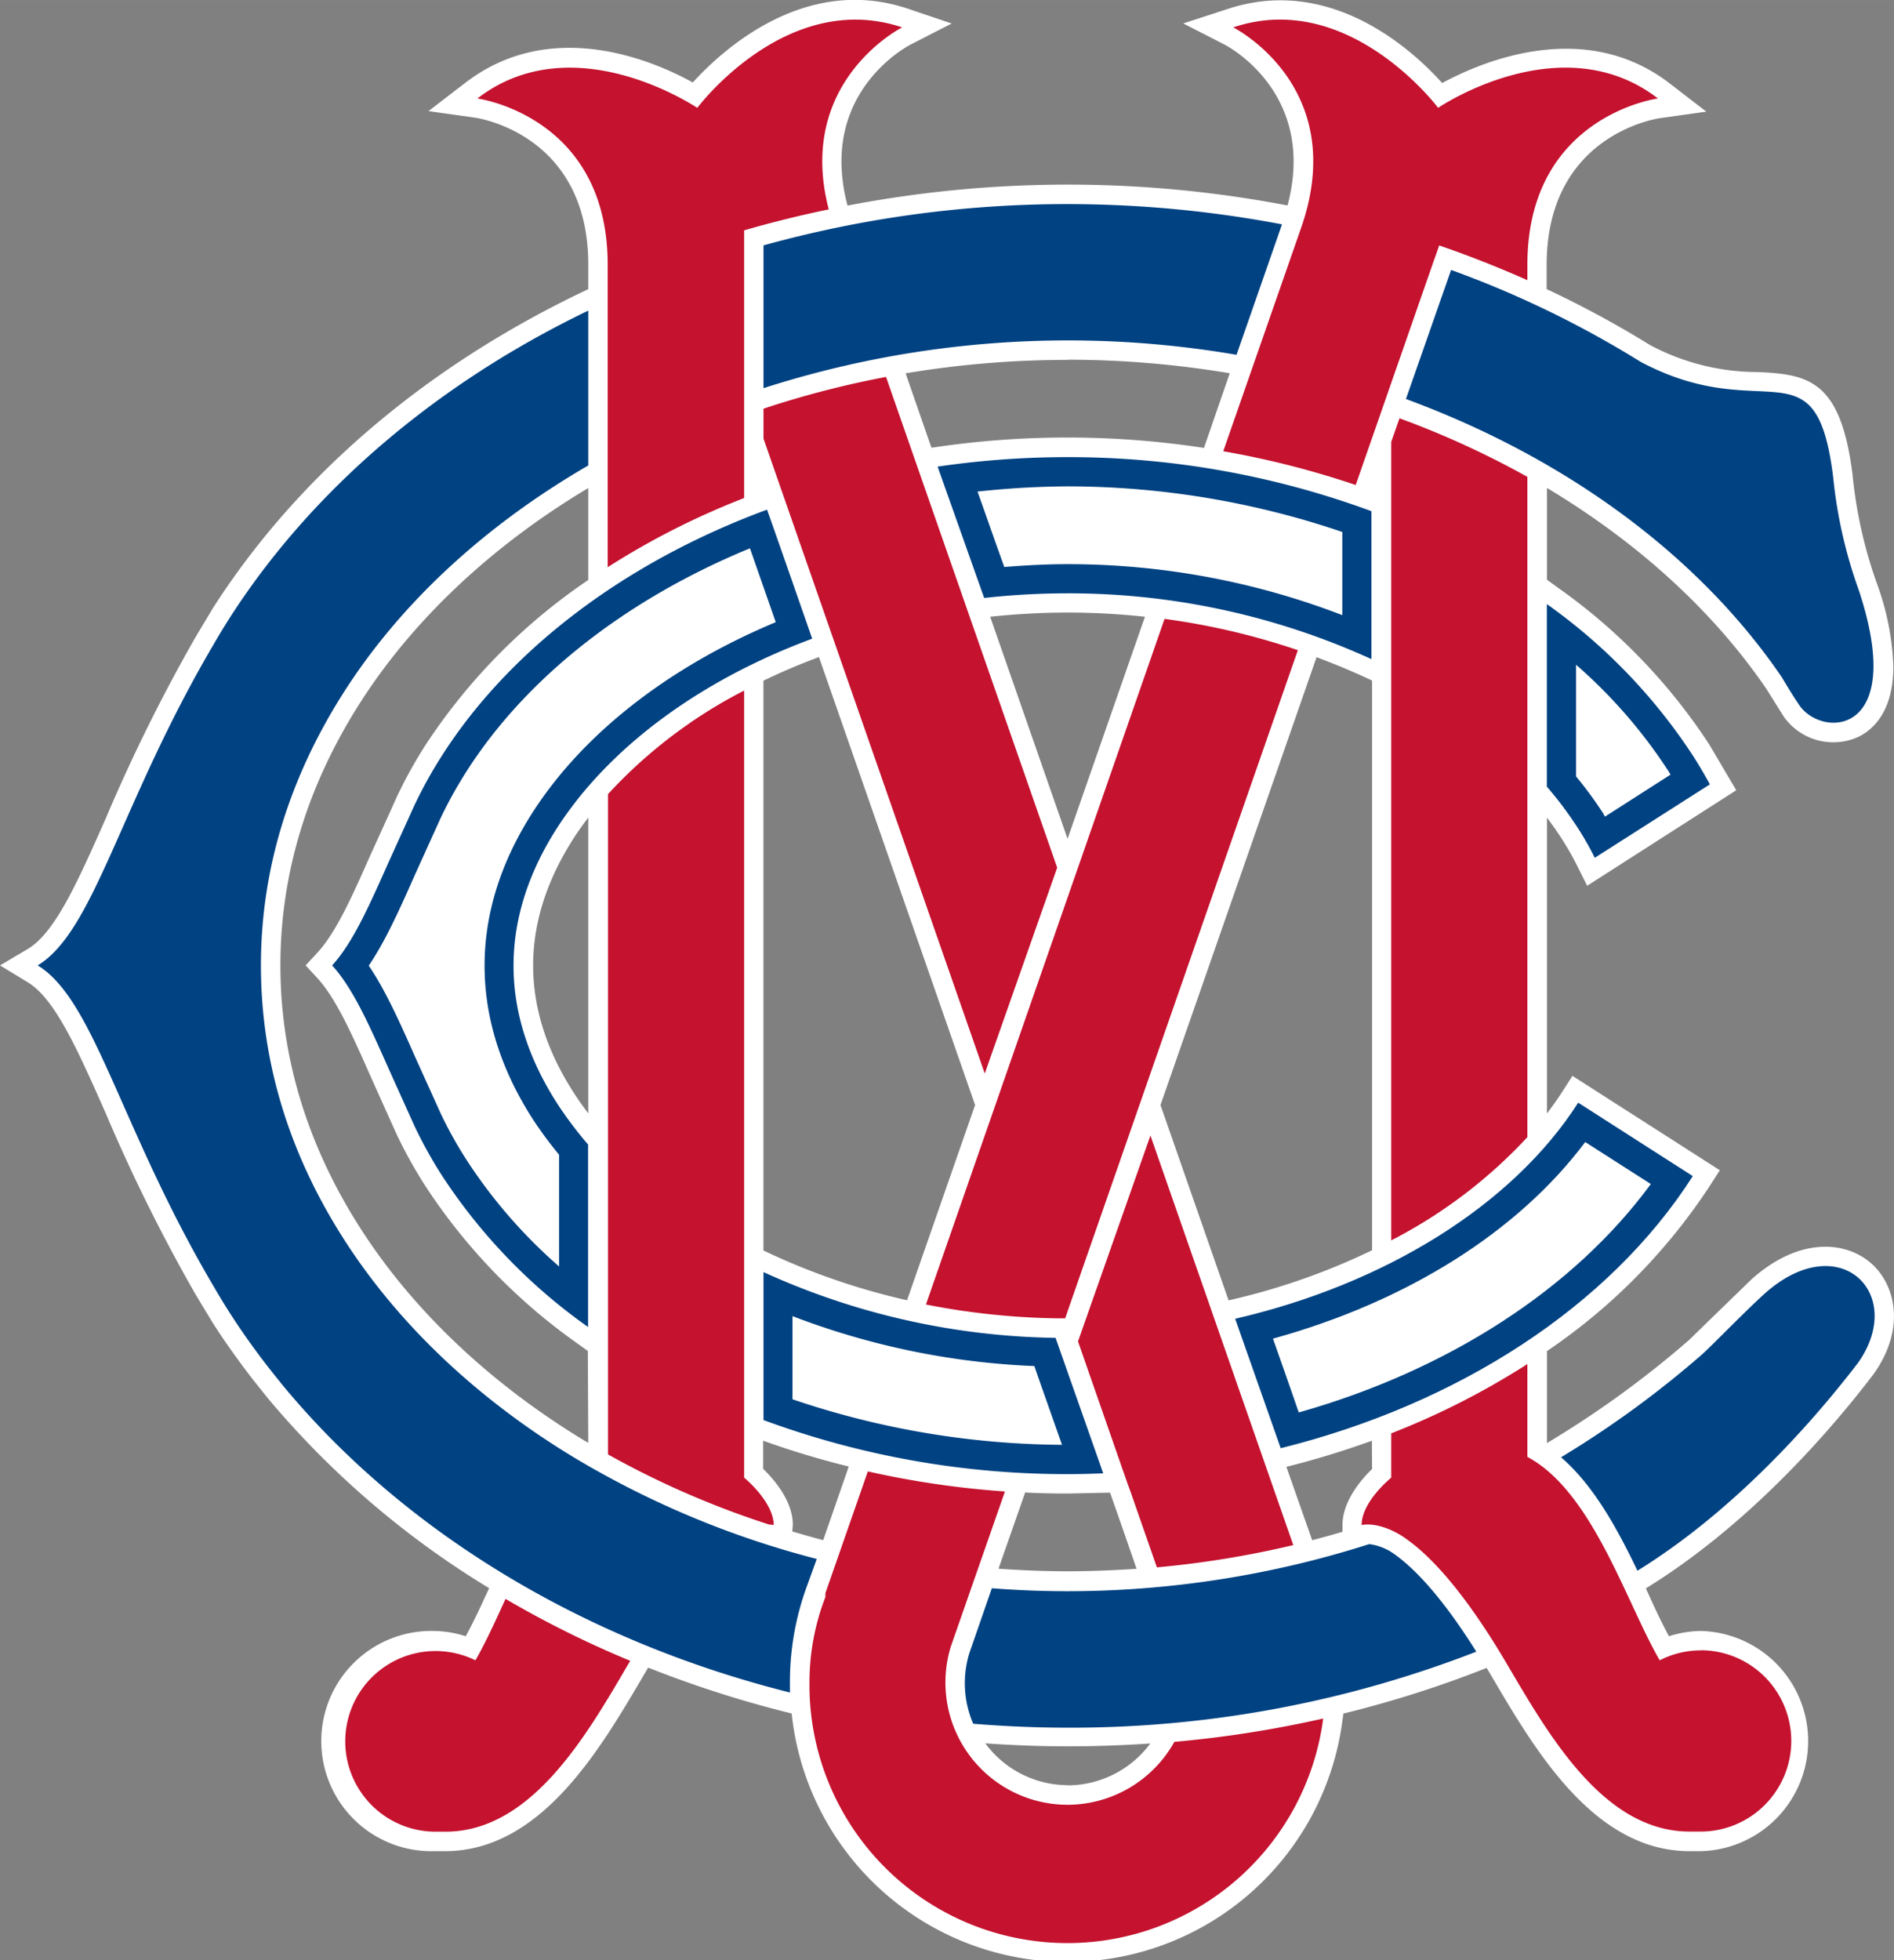
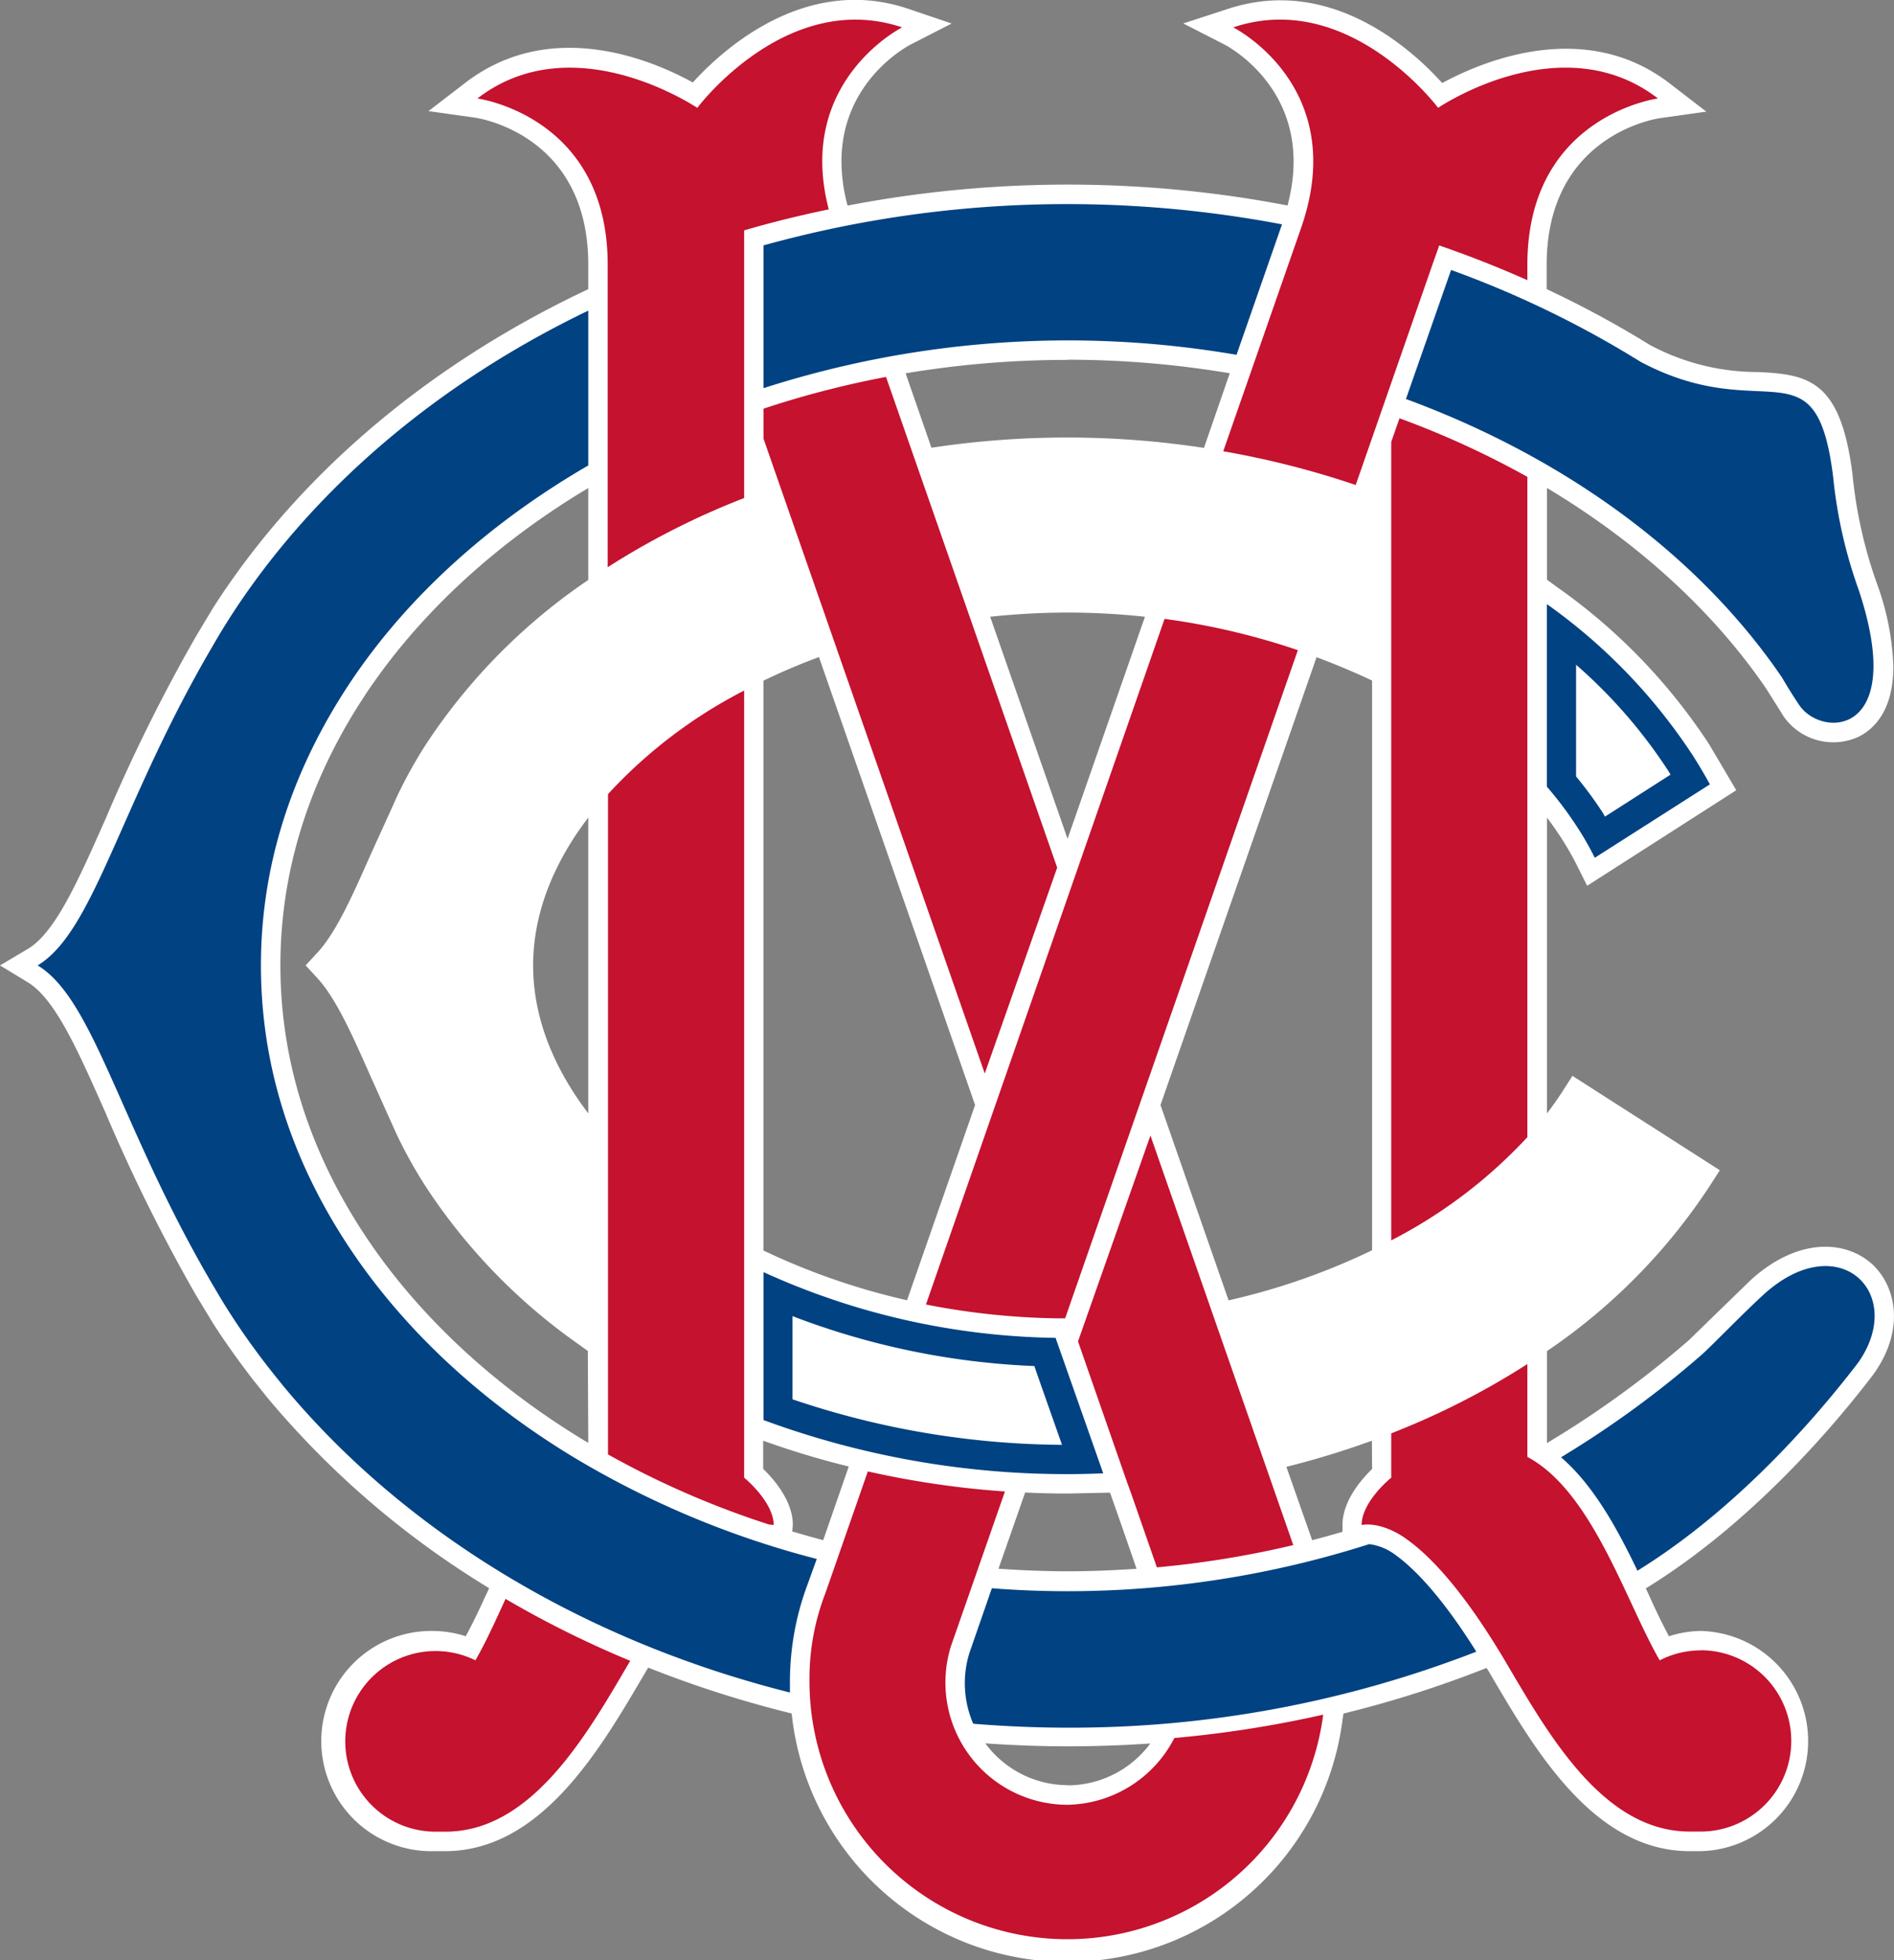
<svg xmlns="http://www.w3.org/2000/svg" width="103.61mm" height="107.19mm" viewBox="0 0 293.69 303.83">
  <rect x="0" y="0" width="293.69" height="303.83" fill="#808080" stroke="none" />
  <defs>
    <style>
      .a {
        fill: #fff;
      }

      .b {
        fill: #c4122f;
      }

      .c {
        fill: #004282;
      }
    </style>
  </defs>
  <title>Melbourne Cricket Club logo</title>
  <g>
    <path class="a" d="M532.14,346.71l0,0h0Zm18.65-2.51c-4-3.53-11.26-4.12-18.61,2.48h0l-6.42,6.23-3.21,3.13a154.18,154.18,0,0,1-21.42,15.61l-.64.39V357.78a91.39,91.39,0,0,0,25.17-25.49l1.63-2.54-22.85-14.63-1.63,2.54c-.72,1.11-1.5,2.21-2.32,3.29V275.09c.82,1.1,1.6,2.21,2.32,3.33a44.36,44.36,0,0,1,2.41,4.24l1.5,3,23.12-14.81-4.18-7.08a89.91,89.91,0,0,0-23.41-24.27l-1.76-1.28V224c14,8.38,25.72,19,34,31.11l2.73,4.35a9.4,9.4,0,0,0,11.55,3.12c2.36-1.16,5.43-4,5.43-10.92A41.25,41.25,0,0,0,551.72,239a70.48,70.48,0,0,1-3.85-17.06c-1.82-14.59-6.77-15.55-14.68-15.91a35.46,35.46,0,0,1-16.75-4.2,158,158,0,0,0-16-8.65v-3.61c-.07-20.2,16.91-22.8,17.64-22.9l7.12-1-5.69-4.38c-13.29-10.22-29.31-3.29-35.27-.05-4.49-5-17.27-16.85-33.39-11.44L444.09,152l6.39,3.27c.61.32,14.38,7.62,9.78,24.94l-.34-.06a181,181,0,0,0-67.88.08l-.06-.2a26.62,26.62,0,0,1-.89-6.64c0-12.45,10.22-17.86,10.73-18.12l6.36-3.26-6.77-2.29c-16-5.38-28.85,6.45-33.37,11.43-5.89-3.25-21.82-10.29-35.29.06l-5.7,4.38,7.14,1c.72.1,17.71,2.7,17.64,22.92v3.67l-1.31.63c-24.24,11.67-43.91,28.54-56.88,48.79l0,0,0,0L291,247A264.84,264.84,0,0,0,277,275.24c-4.37,9.85-7.82,17.64-12.06,20.2L260.61,298l4.28,2.6c4.24,2.56,7.69,10.34,12.06,20.19A263.63,263.63,0,0,0,291,349.11l2.61,4.31c1.88,2.94,4,5.9,6.24,8.8l2.27,2.84a138.2,138.2,0,0,0,34.34,29.47l-.18.39-.45.95c-1,2.22-2,4.25-3,6.11a16.69,16.69,0,0,0-4.92-.82,17.07,17.07,0,1,0,0,34.13h1.5c14.88.13,24.06-15.46,30.76-26.84l.68-1.15.27-.46a170,170,0,0,0,21.25,6.86l1,.25a43,43,0,0,0,85.39,1.18l.17-1.17a170.22,170.22,0,0,0,21.69-6.87l.51-.2c.18.3.36.58.54.89l.39.67c6.71,11.38,15.88,27,30.79,26.84h1.48a17.07,17.07,0,0,0,0-34.13,16.75,16.75,0,0,0-4.93.82c-1-1.88-2-3.93-3-6.16l-.58-1.26.29-.18c16.15-10,28.88-24.95,35-33l.07-.1C556.19,354.21,554.48,347.47,550.79,344.2ZM351.83,372l-.64-.37c-14.57-8.83-26.57-20.2-34.7-32.89-8.23-12.85-12.4-26.56-12.4-40.75s4.17-27.9,12.4-40.76,20.45-24.33,35.34-33.22v14.25a91.41,91.41,0,0,0-25.18,25.49,72.14,72.14,0,0,0-4.58,8.28c0,.05-3.95,8.71-3.95,8.71-2.87,6.48-5.34,12.05-8.24,15.23L308,298l1.85,2c2.9,3.18,5.37,8.75,8.23,15.21l4,8.9a72.47,72.47,0,0,0,4.5,8.1,90.22,90.22,0,0,0,23.41,24.28l1.77,1.27Zm0-51.06c-.84-1.11-1.62-2.22-2.33-3.32-4.12-6.44-6.22-13-6.22-19.61s2.1-13.18,6.22-19.62c.72-1.13,1.51-2.22,2.33-3.31Zm74.32-116.82a152.53,152.53,0,0,1,25.15,2.1l-4,11.57a140.47,140.47,0,0,0-41.68-.11l-.58.08-4-11.53A151.75,151.75,0,0,1,426.15,204.15Zm0,74.26-12-34.42a114.32,114.32,0,0,1,11.94-.65,112.61,112.61,0,0,1,12.06.65Zm10.7,113.14c-3.56.24-7.12.39-10.71.39-3.44,0-7-.14-10.7-.4l3.85-11,.28-.81c2.19.11,4.39.16,6.58.16l6.58-.14c.17.44.36,1,.36,1S436,389,436.85,391.55Zm-48.59-4.44-.24-.06c-1.53-.4-3-.83-4.56-1.28l.09-1c0-3.74-2.92-7.08-4.6-8.7,0-.94,0-2.18,0-3.88v-.49a132.33,132.33,0,0,0,13.27,4Zm13-37.18a105.67,105.67,0,0,1-21-7.12l-1.27-.59V253.87c2.76-1.33,5.63-2.56,8.61-3.66l24.21,69.43Zm24.93,75.16a15.9,15.9,0,0,1-12.79-6.48c4.31.3,8.6.46,12.78.46s8.56-.15,12.8-.44A16,16,0,0,1,426.15,425.09Zm47.18-49c-1.69,1.62-4.59,5-4.59,8.68v1.05c-1.56.46-3.13.9-4.7,1.3l-4-11.37a133.42,133.42,0,0,0,13.26-4.05Zm0-33.91a103.89,103.89,0,0,1-21.87,7.68l-.38.09-10.56-30.28c10.37-29.72,24-68.82,24.2-69.41,2.47.92,4.91,1.93,7.28,3l1.33.62Z" transform="translate(-260.61 -148.37)" />
    <g>
      <path class="b" d="M379,211.71v4.64l34.31,98.41,11.23-31.91L398,206.79A146.88,146.88,0,0,0,379,211.71Z" transform="translate(-260.61 -148.37)" />
      <path class="b" d="M440,391.3a150.39,150.39,0,0,0,21.15-3.45L439,324.37l-11.23,31.91,7.61,21.84.56,1.53h0Z" transform="translate(-260.61 -148.37)" />
      <path class="b" d="M497.45,222.28a138.05,138.05,0,0,0-19.83-9.08l-1.28,3.66V340.62a76.37,76.37,0,0,0,21.11-16Z" transform="translate(-260.61 -148.37)" />
      <path class="b" d="M376,377.4h0v-122a75.56,75.56,0,0,0-21.11,16.05v53.2h0V373.8a138.08,138.08,0,0,0,25,10.87,5.19,5.19,0,0,1,.7.07C380.54,381.09,376,377.4,376,377.4Z" transform="translate(-260.61 -148.37)" />
      <path class="b" d="M524.34,404.17a13.9,13.9,0,0,0-6.37,1.54c-5.2-8.95-10.43-26.16-20.52-31.53V359.79a119.83,119.83,0,0,1-21.11,10.74v6.87s-4.59,3.69-4.59,7.34c2.16-.4,5,.72,7,2.21,3.84,2.73,9.05,8.33,15.51,19.3,6.6,11.2,15.12,26.15,28.55,26h1.51a14.05,14.05,0,0,0,0-28.1Z" transform="translate(-260.61 -148.37)" />
-       <path class="b" d="M426.15,428.1a18.95,18.95,0,0,1-18.09-24.56l8.38-24a141.31,141.31,0,0,1-21.26-3.11l-6.58,18.87v.6a36.65,36.65,0,0,0-2.47,13.28,40,40,0,0,0,79.66,5.55,174.93,174.93,0,0,1-23.08,3.62A19,19,0,0,1,426.15,428.1Z" transform="translate(-260.61 -148.37)" />
+       <path class="b" d="M426.15,428.1a18.95,18.95,0,0,1-18.09-24.56l8.38-24a141.31,141.31,0,0,1-21.26-3.11l-6.58,18.87a36.65,36.65,0,0,0-2.47,13.28,40,40,0,0,0,79.66,5.55,174.93,174.93,0,0,1-23.08,3.62A19,19,0,0,1,426.15,428.1Z" transform="translate(-260.61 -148.37)" />
      <path class="b" d="M334.33,405.71A14,14,0,1,0,328,432.27h1.5c13.43.13,22-14.82,28.55-26l.29-.48A157.72,157.72,0,0,1,339,396.19C337.38,399.74,335.85,403.08,334.33,405.71Z" transform="translate(-260.61 -148.37)" />
      <path class="b" d="M354.84,189.55v46.73A119.42,119.42,0,0,1,376,225.56V212.72h0v-3.19h0V184.07q6.44-1.87,13.12-3.25c-5.19-19.88,11.38-28.21,11.38-28.21-17.92-6-31.74,12.43-31.76,12.47s-19.1-13-34.1-1.45C334.59,163.63,354.93,166.3,354.84,189.55Z" transform="translate(-260.61 -148.37)" />
      <path class="b" d="M404.19,350.56a113.21,113.21,0,0,0,20.11,2.14l1.48,0,.36-1.05,0,0,35.72-102.51a110.06,110.06,0,0,0-20.67-4.85Z" transform="translate(-260.61 -148.37)" />
      <path class="b" d="M483.61,165.08s-13.84-18.49-31.77-12.47c0,0,18.19,9.12,10.52,31.09l-12.07,34.61a137.32,137.32,0,0,1,20.54,5.23l12.07-34.65.6-1.68.27-.8c4.68,1.6,9.24,3.41,13.68,5.38v-2.27c-.07-23.22,20.25-25.89,20.25-25.89C502.71,152.1,483.65,165.05,483.61,165.08Z" transform="translate(-260.61 -148.37)" />
    </g>
    <g>
      <path class="c" d="M477,389.38a8.53,8.53,0,0,0-4.08-1.68A153.9,153.9,0,0,1,426.14,395c-3.93,0-7.85-.16-11.73-.46l-3.47,10a15.82,15.82,0,0,0,.58,11c4.81.39,9.69.61,14.62.61a173.58,173.58,0,0,0,63.39-11.78C483.94,395.45,479.69,391.32,477,389.38Z" transform="translate(-260.61 -148.37)" />
      <path class="c" d="M379,186.4v22.13a154.3,154.3,0,0,1,73.35-5.17c3.68-10.54,6.4-18.35,7.05-20.22A178.56,178.56,0,0,0,426.15,180,176.1,176.1,0,0,0,379,186.4Z" transform="translate(-260.61 -148.37)" />
-       <path class="c" d="M426.09,240.33a113.12,113.12,0,0,1,47.18,10.2V227.6a135.72,135.72,0,0,0-47.18-8.38A138.63,138.63,0,0,0,406,220.69l7.22,20.36A116.5,116.5,0,0,1,426.09,240.33Z" transform="translate(-260.61 -148.37)" />
      <path class="c" d="M379,345.54v22.93a135.82,135.82,0,0,0,47.19,8.38c1.84,0,3.67-.05,5.49-.12l-7.39-21A112.94,112.94,0,0,1,379,345.54Z" transform="translate(-260.61 -148.37)" />
-       <path class="c" d="M452.14,352.77l7.06,20.06c27.46-6.82,50.92-21.9,63.9-42.17l-17.77-11.38C495.08,335.29,475.2,347.44,452.14,352.77Z" transform="translate(-260.61 -148.37)" />
      <path class="c" d="M507.9,281.32a47,47,0,0,0-2.57-4.53,58.13,58.13,0,0,0-4.86-6.5V242a87.37,87.37,0,0,1,22.63,23.46q1.42,2.22,2.65,4.48Z" transform="translate(-260.61 -148.37)" />
      <path class="c" d="M548.86,239.9a73.21,73.21,0,0,1-4-17.64c-2.66-21.32-10.61-7.6-29.87-17.82a156.51,156.51,0,0,0-29.37-14.23l-7,20c24.46,9,45.24,24,58.28,43.12.94,1.59,1.85,3.06,2.72,4.34C543.14,262.82,556.33,262.52,548.86,239.9Z" transform="translate(-260.61 -148.37)" />
      <path class="c" d="M534.19,348.92c11.58-10.4,22.09-.09,14.57,10.63-8.42,11-20.46,23.76-34.24,32.27-3.17-6.61-6.83-13.26-11.85-17.58a155.78,155.78,0,0,0,21.85-15.93C526,357,530.72,352.09,534.19,348.92Z" transform="translate(-260.61 -148.37)" />
      <path class="c" d="M387.26,390a142.4,142.4,0,0,1-37.63-15.72h0c-14.76-8.93-27.1-20.42-35.69-33.83S301.07,312.79,301.07,298s4.34-29,12.88-42.38c9-14.07,22.16-26,37.88-35.11v-24c-23.64,11.37-43,27.95-55.65,47.7q-1.33,2.09-2.56,4.23C279.2,273,275.26,292.7,266.45,298h0c8.81,5.33,12.76,25.06,27.17,49.55.83,1.42,1.67,2.83,2.56,4.22q2.82,4.4,6.08,8.57l0,0c.72.92,1.45,1.83,2.19,2.74l0,0c18.48,22.37,46.16,39.47,78.65,47.62,0-.54,0-1.08,0-1.62a43,43,0,0,1,2.64-14.88Z" transform="translate(-260.61 -148.37)" />
-       <path class="c" d="M329.19,265.41a69,69,0,0,0-4.39,7.93L320.87,282c-3.12,7-5.57,12.52-8.76,16,3.19,3.5,5.65,9,8.76,16l4,8.87a68.65,68.65,0,0,0,4.29,7.73,86.89,86.89,0,0,0,22.64,23.45h0V325.76a58.33,58.33,0,0,1-4.87-6.48c-4.44-6.94-6.69-14.09-6.69-21.24s2.25-14.31,6.69-21.25c8-12.46,22.05-22.92,39.62-29.43,0,0-5.57-16-7-20C357.65,235.43,339.74,248.94,329.19,265.41Z" transform="translate(-260.61 -148.37)" />
    </g>
    <g>
      <path class="a" d="M412.19,224.56c1.62,4.55,3,8.53,4.15,11.69,3.26-.26,6.52-.44,9.75-.44a118.4,118.4,0,0,1,42.66,7.9V230.82a132.58,132.58,0,0,0-42.66-7.07A135.44,135.44,0,0,0,412.19,224.56Z" transform="translate(-260.61 -148.37)" />
      <path class="a" d="M505,268.71a62.25,62.25,0,0,1,4.15,5.64c.12.2.21.4.33.59l10.17-6.51-.35-.58A78.66,78.66,0,0,0,505,251.4Z" transform="translate(-260.61 -148.37)" />
      <path class="a" d="M458,355.85c1.42,4,2.73,7.76,4,11.44,23.25-6.57,42.71-19.21,54.59-35.4l-10.17-6.51C496,339.28,478.8,350.11,458,355.85Z" transform="translate(-260.61 -148.37)" />
      <path class="a" d="M383.49,365.25a132.37,132.37,0,0,0,41.8,7.06C423.55,367.37,422,363,421,360.1a117.92,117.92,0,0,1-37.51-7.74Z" transform="translate(-260.61 -148.37)" />
      <path class="a" d="M333,267.85h0a65.57,65.57,0,0,0-4.11,7.41l.09-.2-4,8.83c-2.41,5.45-4.6,10.32-7.19,14.15,2.6,3.83,4.78,8.7,7.21,14.19,0,0,4,8.84,4,8.84a64.09,64.09,0,0,0,4,7.15,78.67,78.67,0,0,0,14.31,16.45V327.35a61.28,61.28,0,0,1-4.16-5.64c-4.91-7.67-7.4-15.64-7.4-23.67s2.49-16,7.41-23.69c7.86-12.28,21.19-22.63,37.74-29.55l-4-11.45C357.84,241.19,342.32,253.28,333,267.85Z" transform="translate(-260.61 -148.37)" />
    </g>
  </g>
</svg>